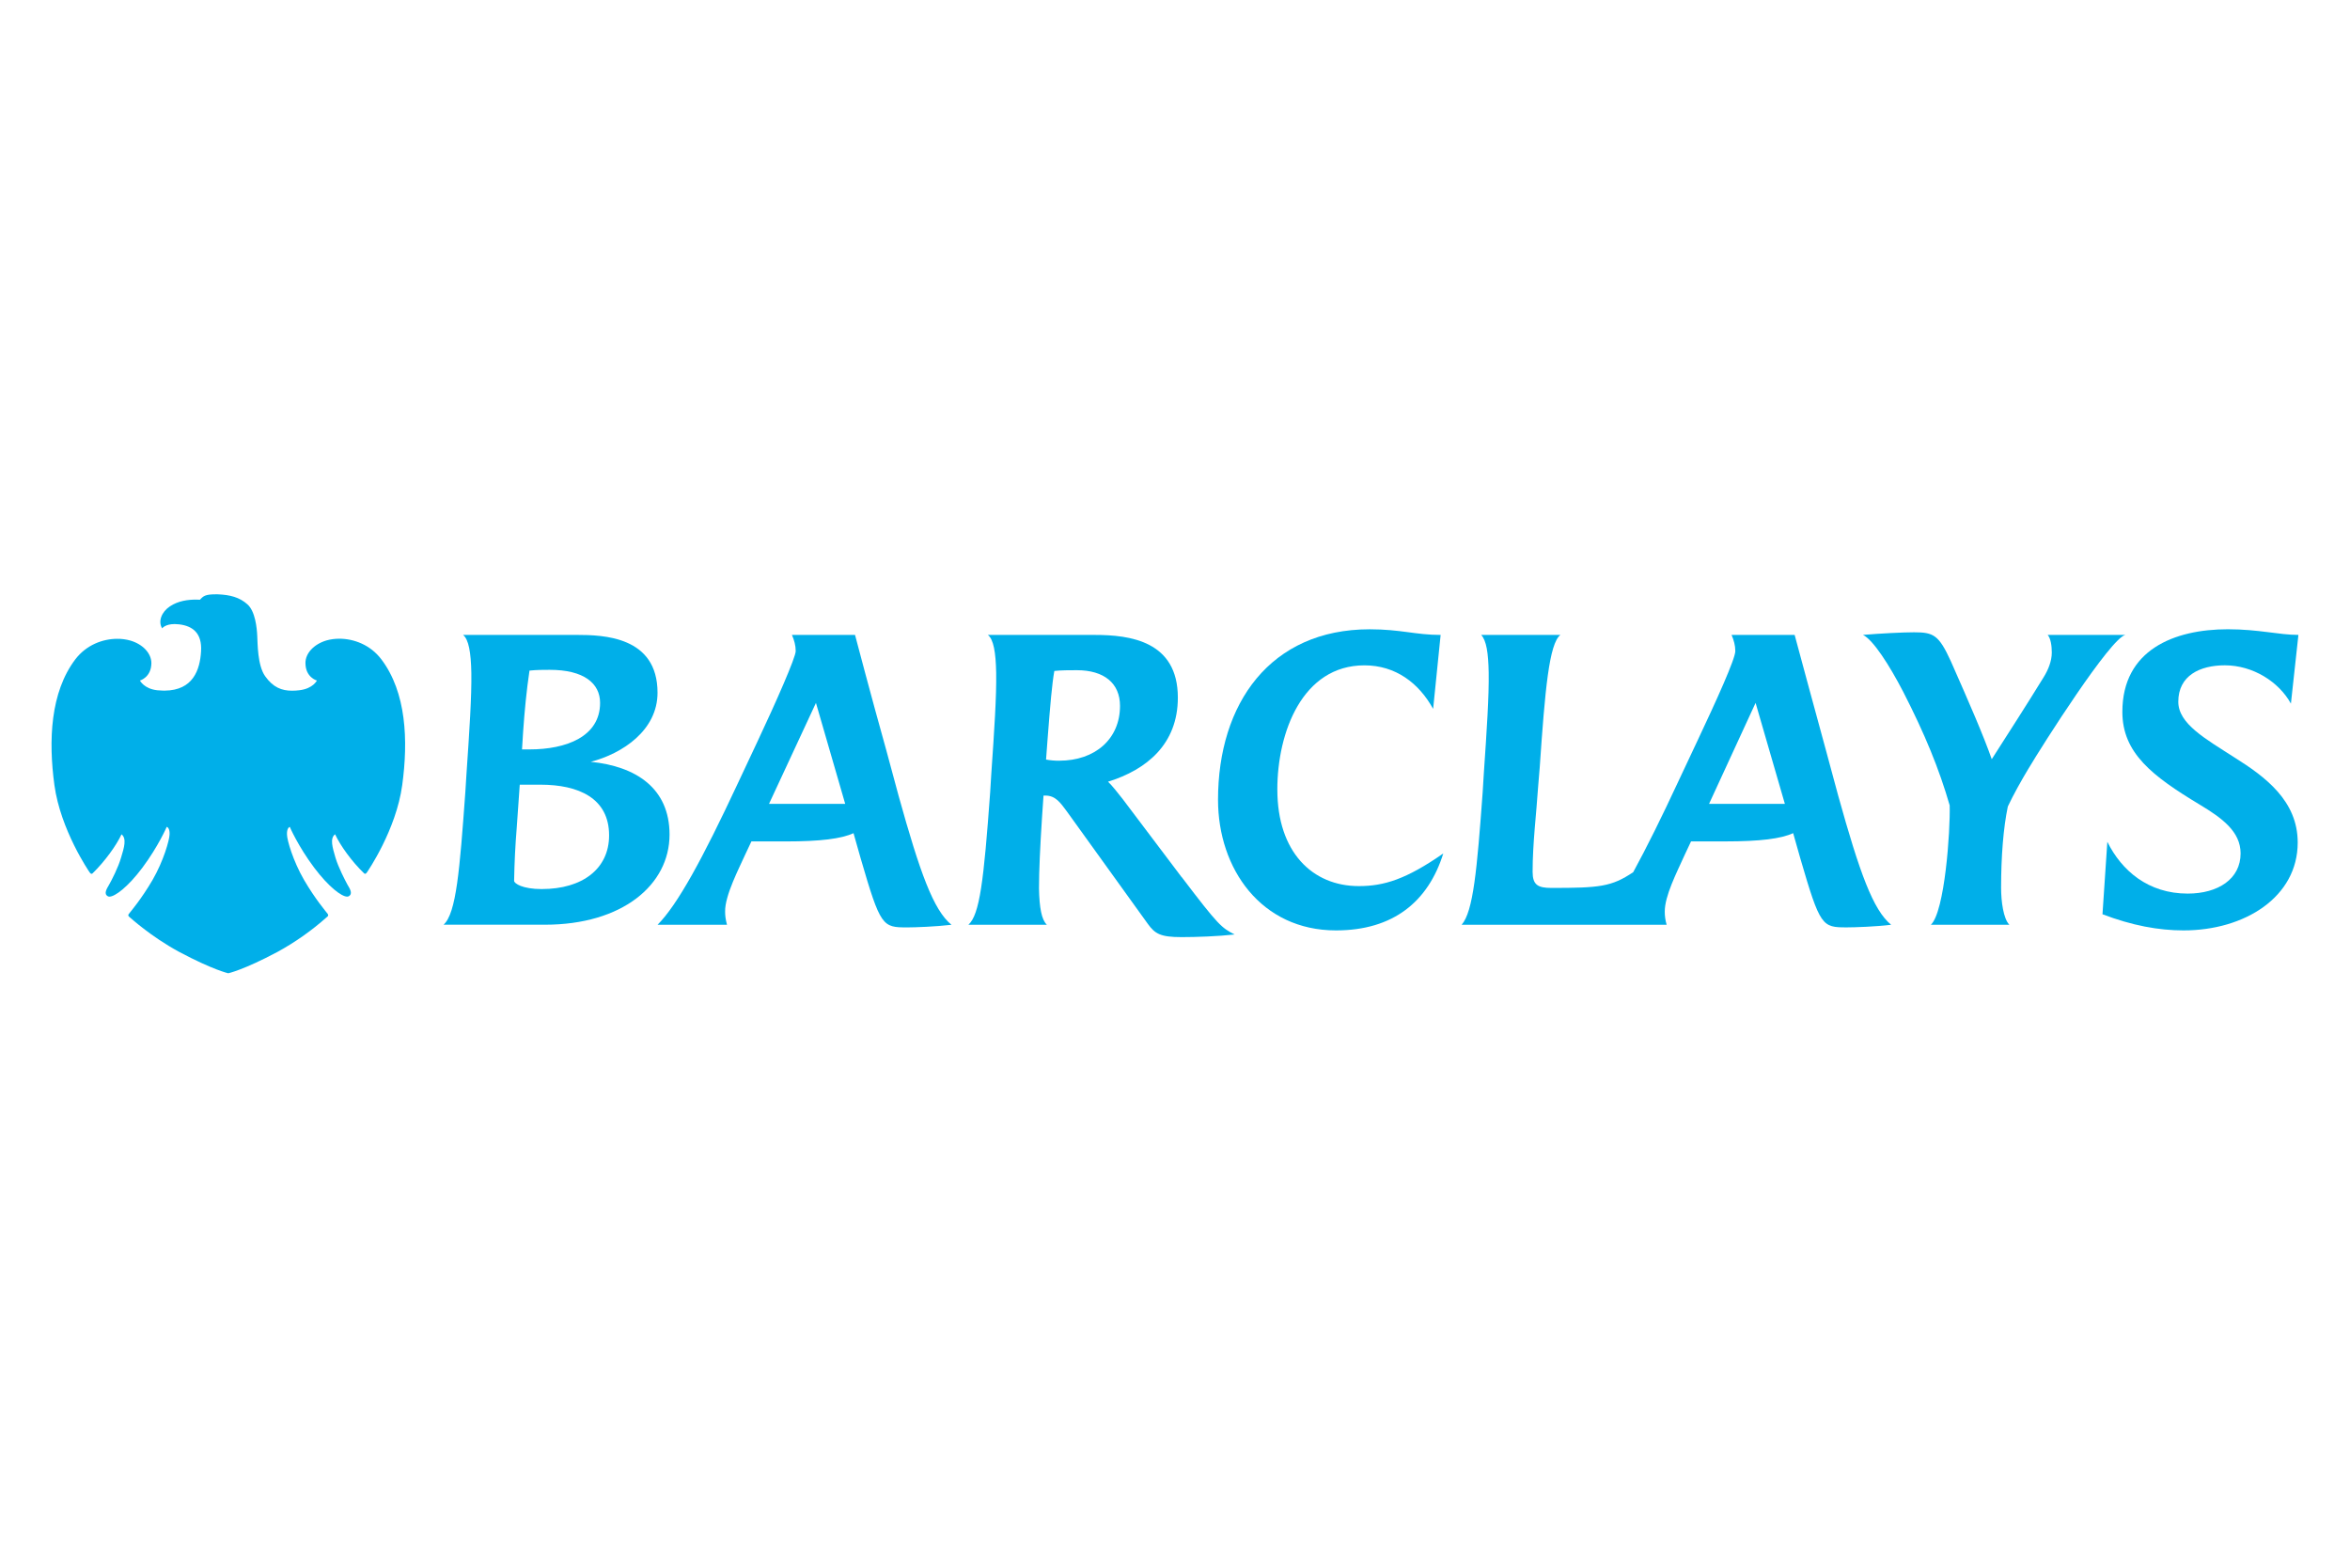
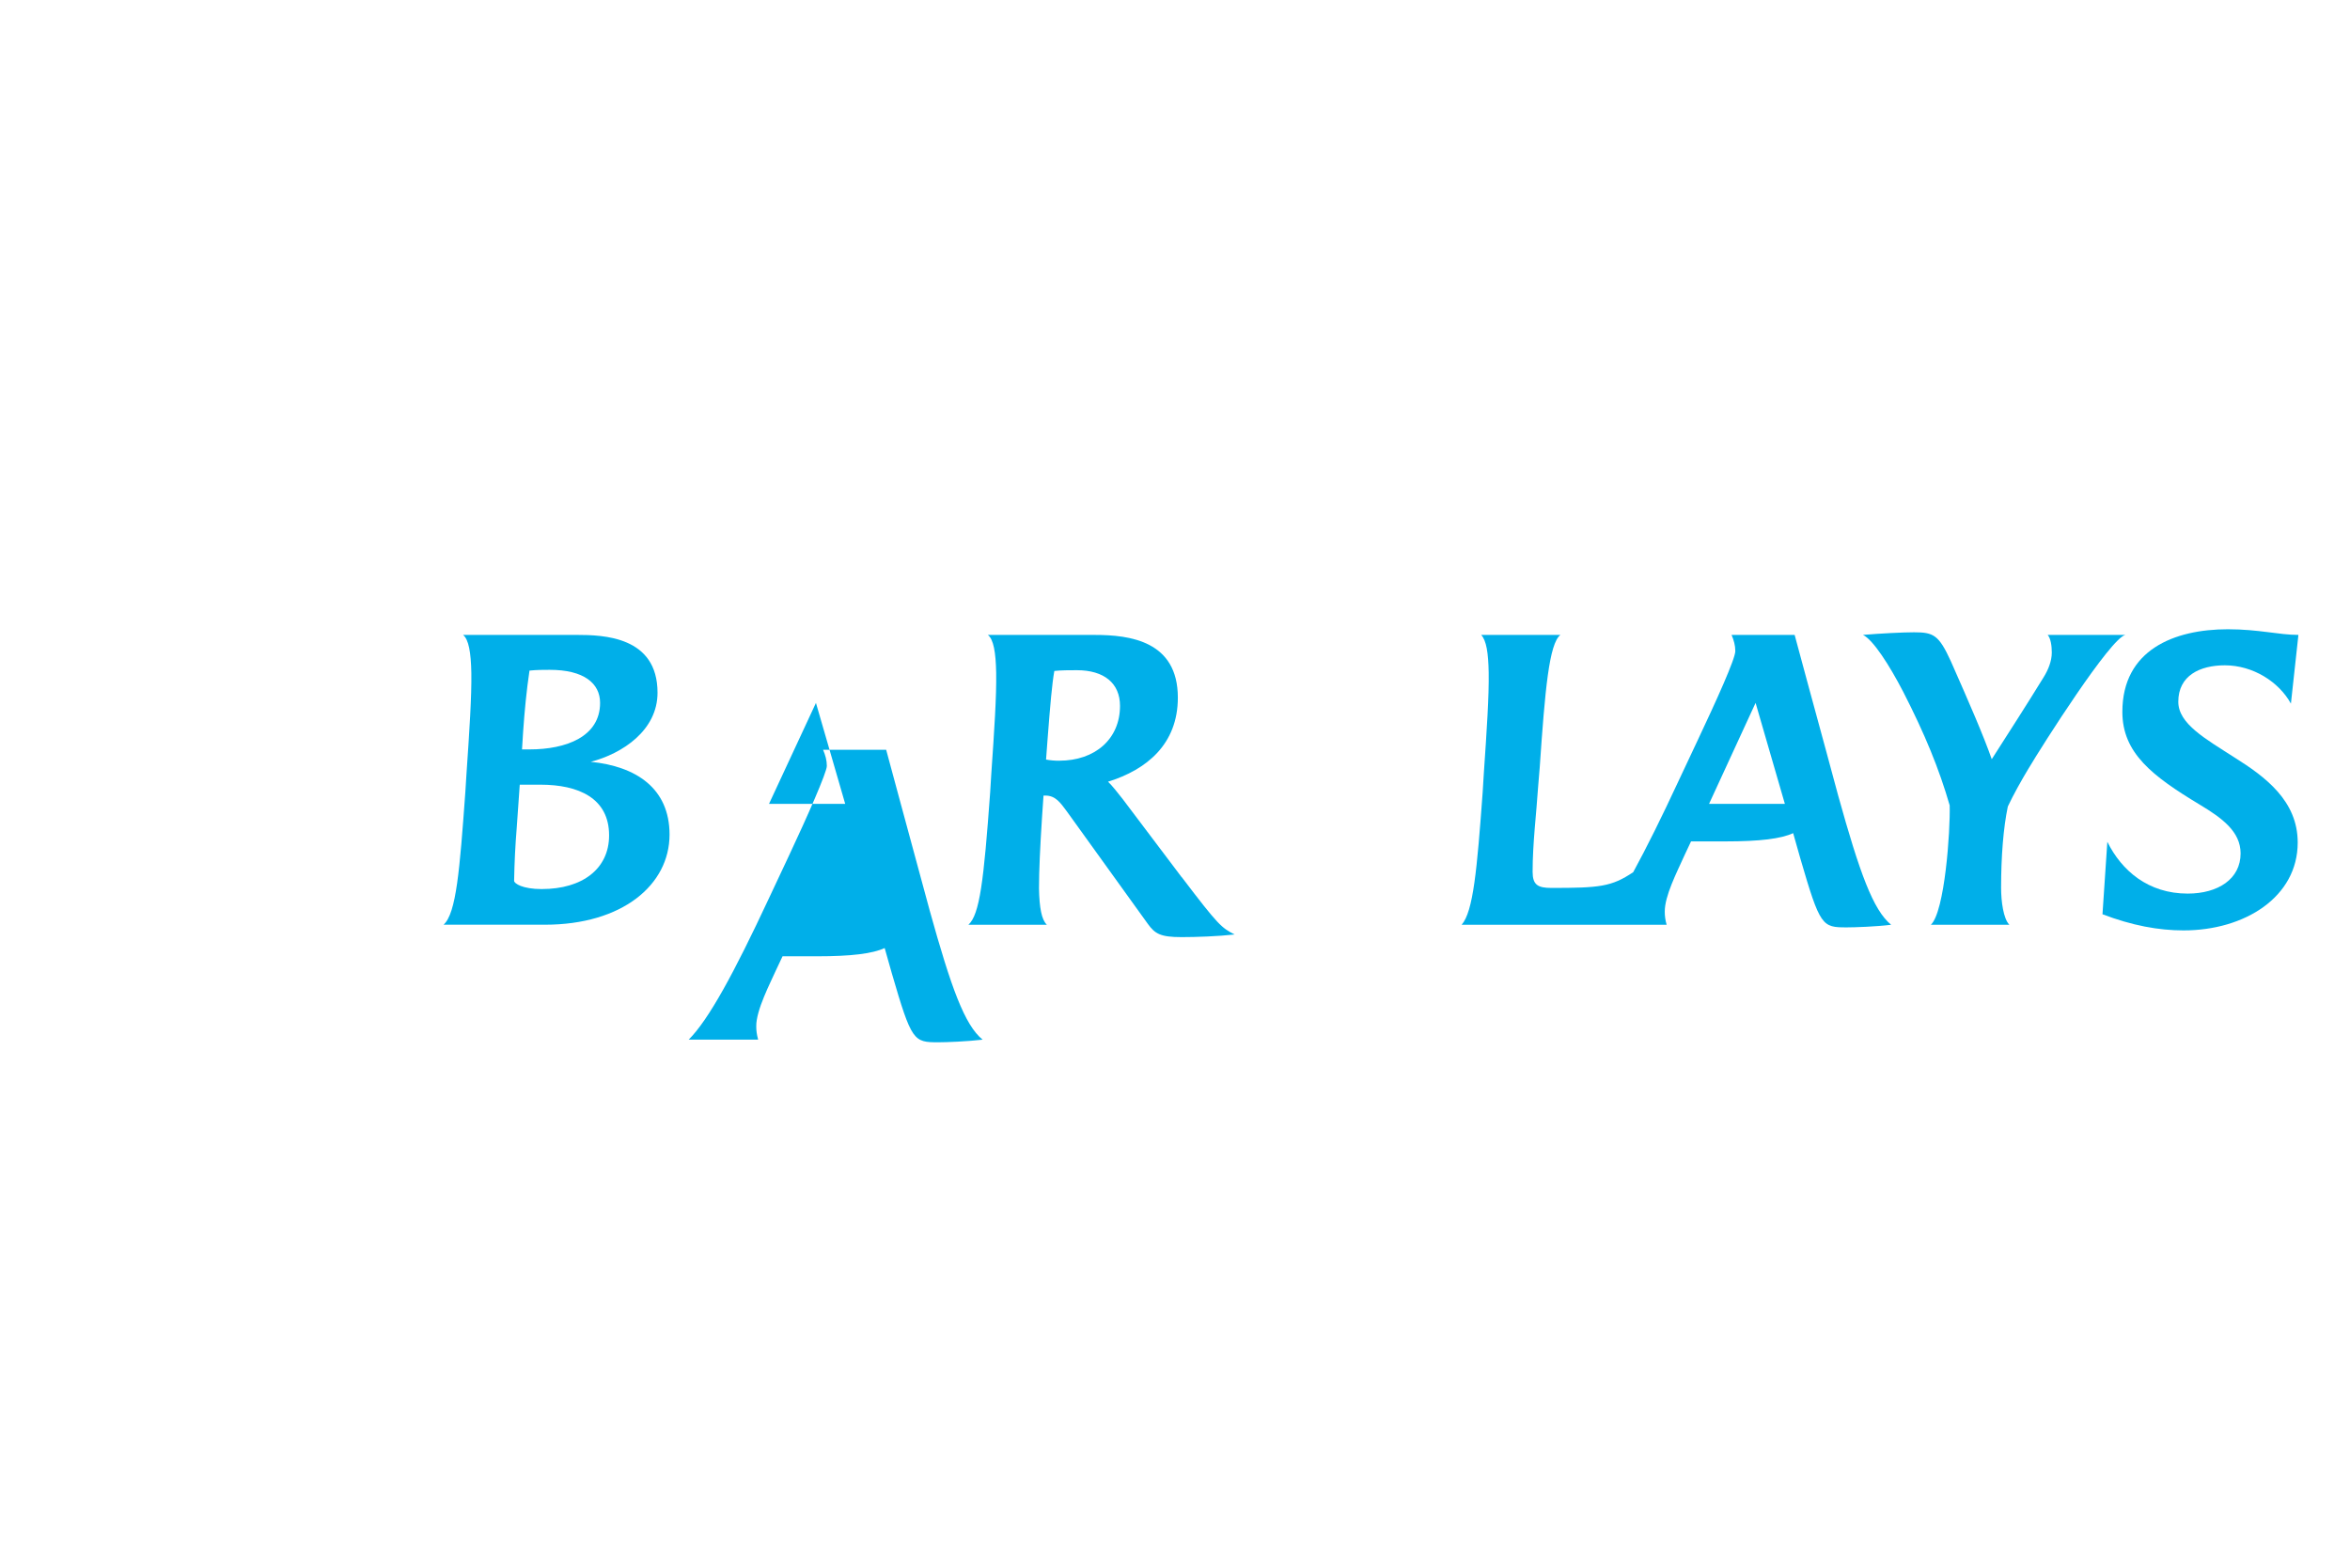
<svg xmlns="http://www.w3.org/2000/svg" preserveAspectRatio="xMidYMid slice" width="1000px" height="667px" id="a" viewBox="0 0 900 600">
  <defs>
    <style>.b{fill:#00afe9;}</style>
  </defs>
  <polygon class="b" points="877.16 269.33 877.16 269.32 877.16 269.32 877.16 269.33" />
  <g>
-     <path class="b" d="M344.18,304.54l-4.74-17.54c-5.61-19.97-11.92-43.97-11.92-43.97h-24.15c.87,2.01,1.44,4.02,1.44,6.18,0,2.44-7.48,19.4-14.51,34.35l-7.76,16.52c-13.36,28.6-22.99,46.27-30.61,53.89h26.58c-.58-2.15-.72-3.59-.72-5.03-.14-6.18,5.46-16.81,7.76-21.99l2.3-4.88h13.22c13.08,0,21.26-1.01,25.87-3.16l2.73,9.63c7.61,26.15,8.34,26.44,17.81,26.44,3.02,0,10.78-.28,16.96-1-6.9-5.6-12.07-19.97-20.26-49.43Zm-49.59,3.16l17.97-38.65h0l11.2,38.65h-29.17Z" />
+     <path class="b" d="M344.18,304.54l-4.74-17.54h-24.15c.87,2.01,1.44,4.02,1.44,6.18,0,2.44-7.48,19.4-14.51,34.35l-7.76,16.52c-13.36,28.6-22.99,46.27-30.61,53.89h26.58c-.58-2.15-.72-3.59-.72-5.03-.14-6.18,5.46-16.81,7.76-21.99l2.3-4.88h13.22c13.08,0,21.26-1.01,25.87-3.16l2.73,9.63c7.61,26.15,8.34,26.44,17.81,26.44,3.02,0,10.78-.28,16.96-1-6.9-5.6-12.07-19.97-20.26-49.43Zm-49.59,3.16l17.97-38.65h0l11.2,38.65h-29.17Z" />
    <path class="b" d="M226.34,291.6c12.21-3.17,25.58-12.08,25.58-26.45,0-21.55-20.7-22.13-31.04-22.13h-43.4c2.16,1.72,3.02,6.76,3.17,14.52,.14,9.05-.72,21.98-1.87,38.79l-.43,6.89c-2.15,29.6-3.45,46.42-8.34,50.73h38.8c29.6,0,47.7-15.23,47.71-34.49,0-17.82-12.93-26.15-30.18-27.87Zm-25.87-11.5c.57-8.19,1.29-15.66,2.44-23.42,2.73-.29,5.6-.29,7.76-.29h0c13.08,0,19.26,5.17,19.26,12.65,0,12.92-12.94,17.81-27.02,17.81h-2.87c0,.29,.43-6.75,.43-6.75Zm7.18,60.21c-7.47,0-10.63-2.15-10.63-3.17,.14-7.19,.43-13.22,1.01-20.41l1.15-16.38h7.9c14.65,0,26.3,5.17,26.3,19.4,0,12.8-10.21,20.55-25.73,20.55Z" />
-     <path class="b" d="M489.17,302.24c0-21.99,9.63-47.57,33.34-47.57,11.92,0,20.84,6.76,26.3,16.67l2.87-28.31c-9.62,0-15.23-2.16-27.16-2.16-38.08,0-58.05,28.46-58.05,65.25,0,26.44,16.53,50.01,45.13,50.01,21.98,0,35.35-11.06,41.1-29.46-14.23,9.91-22.71,12.5-32.34,12.5-17.81,0-31.18-13.07-31.18-36.92Z" />
    <path class="b" d="M452.52,335.72l-22.56-29.89c-1.58-2.01-4.17-5.32-5.6-6.62,14.8-4.59,26.73-14.37,26.73-32.18,0-21.69-18.4-24-31.76-24h-40.95c2.16,1.72,3.02,6.61,3.17,14.52,.15,9.05-.72,21.99-1.87,38.65l-.43,7.04c-2.45,33.92-4.02,46.85-8.33,50.73h30.04c-2.01-1.87-2.88-6.46-3.02-13.94,0-6.75,.43-15.81,1.16-27.17l.57-8.34h.72c3.88,0,5.74,2.73,8.19,6.03l31.04,43.11c2.73,3.74,4.74,5.04,12.93,5.04h0c5.47,0,13.94-.29,20.27-1.01-5.04-2.59-6.18-3.45-20.27-21.99Zm-46.84-44.54c-1.69,.01-3.38-.14-5.04-.44l.58-7.77c1.01-13.22,1.73-21.41,2.59-26.15,2.58-.29,5.89-.29,8.62-.29h0c10.49,0,16.52,5.03,16.52,13.66,0,12.64-9.49,20.98-23.28,20.98Z" />
    <path class="b" d="M855.47,289.88c-10.92-7.05-21.42-12.79-21.42-21.27,0-10.06,8.34-13.95,17.81-13.95,10.78,0,20.7,6.32,25.3,14.66l2.87-26.3c-7.61,0-15.09-2.16-27.01-2.16-20.55,0-40.38,7.9-40.38,31.62,0,15.8,11.49,24.58,29.6,35.5,8.61,5.17,15.66,10.34,15.66,18.68,0,9.78-8.62,15.38-20.26,15.38-15.08,0-25.28-8.76-30.75-19.83l-1.86,27.74c11.35,4.31,21.41,6.18,31.04,6.18,23.43,0,43.69-12.79,43.69-33.63,0-15.96-12.36-25.15-24.29-32.62Z" />
    <path class="b" d="M776.72,294.18h0c5.46-9.19,31.33-49.86,37.08-51.16h-29.75c1.15,1.29,1.58,4.16,1.58,6.76,0,3.31-1.44,6.76-3.16,9.49-6.9,11.21-12.21,19.4-19.83,31.33-3.17-9.06-8.48-21.26-15.66-37.51-4.6-10.06-6.62-11.07-14.09-11.07-4.17,0-12.79,.43-19.55,1,3.88,1.86,10.07,11.5,15.37,21.7,8.33,16.24,13.8,29.61,17.83,43.55,.28,9.78-1.88,40.67-7.19,45.69h30.03c-2.3-2.3-3.16-9.05-3.16-14.08,0-12.06,.86-22.99,2.58-31.18,2.02-4.32,5.31-10.2,7.91-14.52Z" />
    <path class="b" d="M703.86,304.53l-4.74-17.54c-2.16-7.75-11.93-43.97-11.93-43.97h-24.14c.85,2.01,1.43,4.02,1.43,6.18,0,3.01-7.18,18.83-14.5,34.35l-7.77,16.52c-5.74,12.36-11.64,24.29-16.81,33.77-8.33,5.6-12.93,6.03-31.32,6.03-5.18,0-7.19-1.15-7.19-6.17,0-10.92,1.43-22.13,2.15-33.05l.58-7.04c2.01-29.47,3.59-47.28,7.91-50.59h-30.33c2.01,2.15,2.73,6.9,2.87,14.37,.15,9.05-.72,21.98-1.87,38.8l-.43,7.04c-2.15,29.47-3.59,45.7-8.05,50.73h78.47c-.48-1.63-.73-3.33-.72-5.03,0-6.05,4.45-14.66,7.76-21.99l2.3-4.88h13.22c13.07,0,21.27-1.01,25.87-3.16l2.73,9.63c7.62,26.15,8.33,26.44,17.82,26.44h0c3.02,0,11.21-.28,16.96-1-6.9-5.6-12.08-19.97-20.27-49.43Zm-49.43,3.16l17.81-38.65,11.21,38.65h-29.02Z" />
-     <path class="b" d="M130.1,244.48c-1.67,0-3.34,.21-4.95,.67-4.76,1.43-8.03,4.91-8,8.63,0,5.53,4.38,6.71,4.38,6.71,0,0-1.46,3.09-6.69,3.71-.94,.12-1.88,.18-2.83,.18-3.93,0-7.24-1.25-10.29-5.55-2.96-4.15-2.86-12.68-3.03-15.53-.13-2.89-.75-9.37-3.79-12.01-3.03-2.71-6.71-3.62-11.31-3.8-.34,0-.64,0-.92,0h0c-3.84,0-4.64,.67-5.89,2.06-.51-.03-1.03-.04-1.54-.04-2.96,0-6.76,.43-9.99,2.6-3.13,2.07-4.62,5.72-2.95,8.4,0,0,1.12-1.64,4.8-1.64,.52,0,1.09,.06,1.7,.11,5.08,.6,8.84,3.28,8.39,10.34-.41,7.06-3.05,14.93-13.89,15.03,0,0-1.4,0-2.88-.14-5.04-.55-6.63-3.72-6.63-3.72,0,0,4.36-1.18,4.39-6.71-.04-3.76-3.31-7.2-8.04-8.59-1.63-.46-3.32-.69-5.02-.67-5.57,0-11.83,2.33-16.05,7.84-9.56,12.63-10.34,31.04-8.01,48.16,2.35,17.16,13.23,33.05,13.55,33.48,.23,.31,.44,.47,.67,.47,.14,0,.27-.07,.37-.16,4.7-4.56,9.18-10.79,11.1-14.96,2.05,1.64,.98,5.12-.15,8.83-1.07,3.8-3.68,8.84-4.62,10.47-.91,1.59-2.13,3.44-.49,4.4,.19,.11,.41,.16,.63,.16,2.11,0,7.06-3.67,12.6-11.05,6.19-8.3,9.33-15.66,9.33-15.66,.45,.1,1.21,.87,1.09,2.96-.08,2.12-2.26,10.01-6.51,17.36-4.29,7.34-8.26,11.94-9.06,12.98-.49,.6-.07,.98,.24,1.23,.31,.21,7.91,7.3,18.94,13.29,13.07,6.96,18.86,8.22,18.86,8.22,0,0,5.78-1.22,18.85-8.18,6.8-3.72,13.15-8.2,18.93-13.36,.32-.22,.72-.56,.25-1.23-.75-1-4.73-5.61-9.02-12.96-4.23-7.3-6.5-15.24-6.53-17.33-.09-2.11,.62-2.81,1.06-2.99,0,0,3.17,7.41,9.37,15.66,5.56,7.38,10.47,11.05,12.59,11.05,.23,0,.46-.05,.66-.16,1.59-.97,.41-2.84-.53-4.41-.87-1.62-3.51-6.63-4.63-10.46-1.08-3.76-2.19-7.23-.11-8.83,1.92,4.17,6.37,10.43,11.09,14.93,.1,.12,.25,.19,.41,.19,.21,0,.43-.16,.62-.44,.35-.46,11.25-16.33,13.58-33.51,2.34-17.16,1.57-35.52-8.01-48.16-4.19-5.52-10.49-7.87-16.1-7.87Z" />
  </g>
</svg>